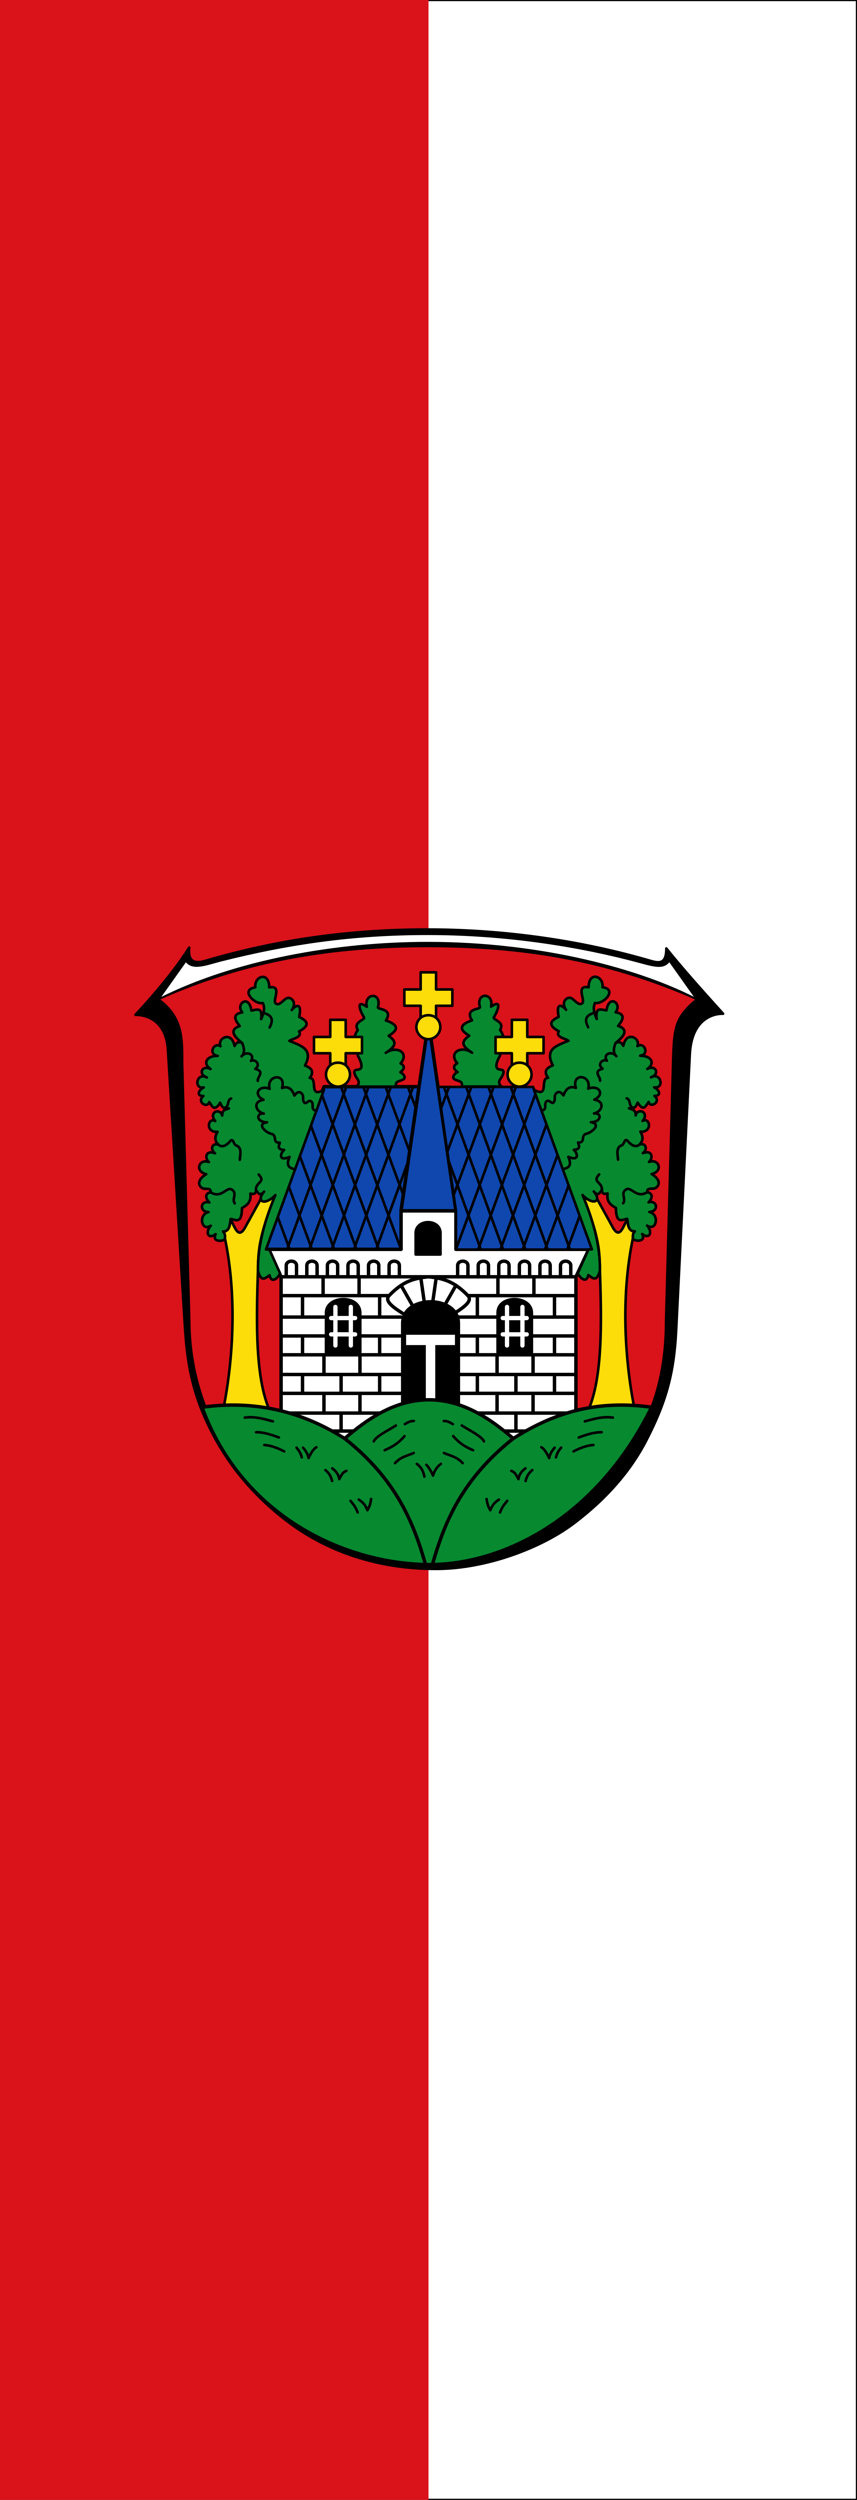
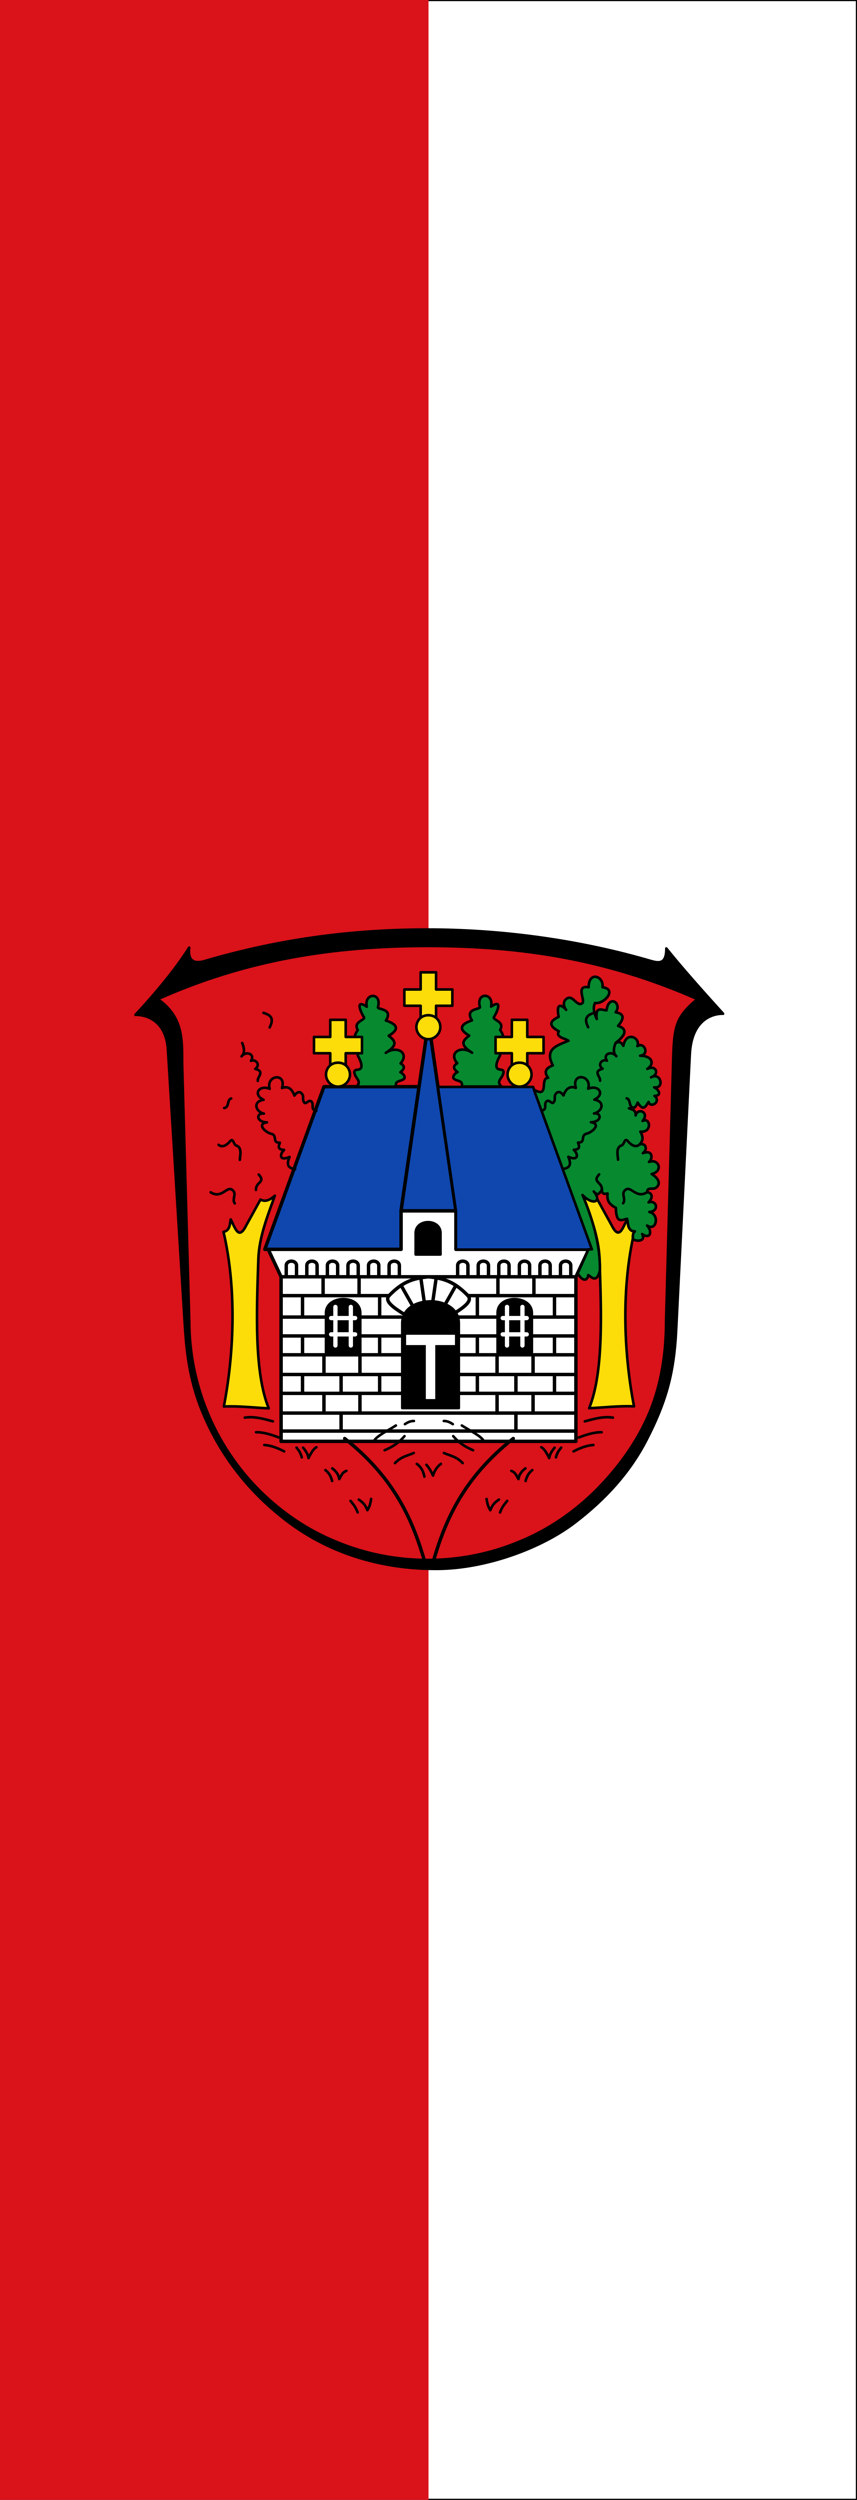
<svg xmlns="http://www.w3.org/2000/svg" width="300" height="875">
  <rect width="100%" height="100%" fill="#333333" stroke="none" />
  <path d="M150 0H0v875h150" color="#000" fill="#da121a" />
  <path d="M150 .2h149.8v874.6H150" color="#000" fill="#fff" stroke="#000" stroke-width=".4" />
  <g stroke="#000">
    <path d="M974.5 35.47c26.21 32.62 62.79 73.78 104 119 0 0-57.1-4.47-61 74l-25 503c-3.97 81.4-19.86 133.3-54.19 199.8-30.81 59.7-76 108.7-131.8 151.1-61.52 46.8-162.4 83.23-250 84.11-96.99.97-194.6-24.74-277-87.03-74-56-128.1-127.2-160.5-212.5-17-47-23.42-87-27-145l-30.98-502c-4.13-66.98-59.52-63.51-59.52-63.51s62.99-65.68 98.5-122.5c-3 24.52 9 30.17 28.5 24.47C260.01 19.94 393.01.94 537.01.94c129 0 268 17.21 401 55 18.55 5.27 36.65 13 36.49-20.53z" stroke-width="4.693" stroke-linecap="round" stroke-linejoin="round" transform="matrix(.191 0 0 .192 47.127 325.168)" />
-     <path d="M94 58c11.51 17.09 36 7 63 0C283.9 26 402 9.46 537 9.46c144 0 280 21.54 390.9 51.58C955.16 68.425 970 72 980 58l50 70C928 75 747 25 537 25c-167-.02-355 33-493 103z" fill="#fff" stroke-width="3.129" stroke-linecap="round" stroke-linejoin="round" transform="matrix(.191 0 0 .192 47.127 325.168)" />
    <path d="M88 251l12.84 462.8c0 57.09 11.32 114.2 33.26 167 21.84 52.69 54.09 101.1 94.56 141.5 40.37 40.07 88.75 73.12 141.4 94.16 52.79 22.04 109.9 33.05 167 33.05 57.1 0 114.2-11.02 167-33.05 52.69-21.03 101.1-54.09 141.4-94.16 40.47-40.47 75.864-88.85 97.704-141.5 21.94-52.79 30.116-109.9 30.116-167l12.47-456c2.1-76.85 1.25-93.85 44.25-129.8-164.2-71.71-318.4-96.32-493-96.32-174.6 0-332.8 25.37-493 96.32 49 34.95 42.96 79.76 44 123z" fill="#da121a" stroke-width="3.129" transform="matrix(.191 0 0 .192 47.127 325.168)" />
  </g>
  <path d="M-313.58 285.292h-111l-69 189.8h159v-45z" fill="#0f47af" fill-rule="evenodd" stroke="#000" stroke-width="4" stroke-linecap="round" stroke-linejoin="round" transform="matrix(.3 0 0 .3 240.776 294.772)" />
  <path d="M-334.58 430.092v45h-155l15 32v192h344v-192l15-32h-155v-45z" fill="#fff" fill-rule="evenodd" stroke="#000" stroke-width="4" stroke-linecap="round" stroke-linejoin="round" transform="matrix(.3 0 0 .3 240.776 294.772)" />
  <path d="M-404.58 666.092v21m0-66v22m-20 0v23m42-23v23m-67-45v22m90-22v22m-65-45v23m42-23v23m-67-45v22m90-22v22m-90-69v25m24-47v22m42-22v22m24 0v25m48-46l4 28m-27-19l13 23m-10.454 10.125c-9.166-6.021-23.076-14.382-16.453-21.235 14.85-15.365 26.85-20.097 45.907-21.89 19.055 1.793 31.056 6.525 45.906 21.89 6.623 6.853-7.287 15.214-16.453 21.235m-75.453-43.125v-13c0-7 12-7 12 0v13m-36 0v-13c0-7 12-7 12 0v13m-36 0v-13c0-7 12-7 12 0v13m-84 0v-13c0-7 12-7 12 0v13m12 0v-13c0-7 12-7 12 0v13m-42 180h344m-344-21h344m-344-23h140m-140-22h140m-140-23h140m-140-22h140m-140-22h140m-140-25h126m-126-22h344m-290 0v-13c0-7 12-7 12 0v13" fill="none" stroke="#000" stroke-width="4" stroke-linecap="round" stroke-linejoin="round" transform="matrix(.3 0 0 .3 240.776 294.772)" />
  <path d="M-270.58 430.092l-29.1-200.8h-5.8l-29.1 200.8z" fill="#0f47af" fill-rule="evenodd" stroke="#000" stroke-width="4" stroke-linecap="round" stroke-linejoin="round" transform="matrix(.3 0 0 .3 240.776 294.772)" />
  <path d="M-291.552 285.582h111l69 189.8h-159v-45z" fill="#0f47af" fill-rule="evenodd" stroke="#000" stroke-width="3" stroke-linecap="round" stroke-linejoin="round" transform="matrix(.3 0 0 .3 240.776 294.772)" />
-   <path d="M-278.58 285.692l-9.17 24.29m35.17-24.29l-28.018 75.448m54.018-75.448l-46.795 126.413m147.338 23.511l-14.543 39.476m1.744-75.308l-27.744 75.308m14.733-110.562l-40.733 110.562m27.74-145.866l-53.74 145.866m41.206-182.417l-67.206 182.417m44-189.4l-70 189.4m29 0l-37.37-102.902m63.37 102.902l-69-189.4m95 189.4l-69-189.4m95 189.4l-69-189.4m95 189.4l-69-189.4m-120 0l9.17 24.29m-35.17-24.29l28.017 75.448m-54.017-75.448l46.794 126.413m-147.338 23.511l14.544 39.476m-1.745-75.308l27.745 75.308m-14.733-110.562l40.733 110.562m-27.74-145.866l53.74 145.866m-41.207-182.417l67.207 182.417m-44-189.4l70 189.4m-29 0l37.369-102.902m-63.37 102.902l69-189.4m-95 189.4l69-189.4m-95 189.4l69-189.4m-95 189.4l69-189.4" fill="none" stroke="#000" stroke-width="3" stroke-linecap="round" stroke-linejoin="round" transform="matrix(.3 0 0 .3 240.776 294.772)" />
  <g stroke-linecap="round" stroke-linejoin="round">
    <path d="M461 698v-46c0-22-40-21-40 0v46z" fill-rule="evenodd" stroke="#000" stroke-width="3" transform="matrix(.3 0 0 .3 -12.186 263.946)" />
    <path d="M455 658h-28m28 19h-28m5-32v45m18-45v45" fill="none" stroke="#fff" stroke-width="5" transform="matrix(.3 0 0 .3 -12.186 263.946)" />
  </g>
  <path d="M-200.58 666.092v21m0-66v22m20 0v23m-42-23v23m67-45v22m-90-22v22m65-45v23m-42-23v23m67-45v22m-90-22v22m90-69v25m-24-47v22m-42-22v22m-24 0v25m-48-46l-4 28m27-19l-13 23m27-33v-13c0-7-12-7-12 0v13m36 0v-13c0-7-12-7-12 0v13m36 0v-13c0-7-12-7-12 0v13m84 0v-13c0-7-12-7-12 0v13m-12 0v-13c0-7-12-7-12 0v13m42 136h-140m140-22h-140m140-23h-140m140-22h-140m140-22h-140m140-25h-126m72-22v-13c0-7-12-7-12 0v13" fill="none" stroke="#000" stroke-width="4" stroke-linecap="round" stroke-linejoin="round" transform="matrix(.3 0 0 .3 240.776 294.772)" />
  <g stroke-linecap="round" stroke-linejoin="round">
    <path d="M461 698v-46c0-22-40-21-40 0v46z" fill-rule="evenodd" stroke="#000" stroke-width="3" transform="matrix(-.3 0 0 .3 312.485 263.946)" />
    <path d="M455 658h-28m28 19h-28m5-32v45m18-45v45" fill="none" stroke="#fff" stroke-width="5" transform="matrix(-.3 0 0 .3 312.485 263.946)" />
  </g>
  <g fill-rule="evenodd" stroke="#000">
    <path d="M510 763h66v-99c0-34-66-34-66 0z" stroke-width="3" stroke-linecap="round" stroke-linejoin="round" transform="matrix(.3 0 0 .3 -12.186 263.946)" />
    <path d="M572 677v13h-23v63h-12v-63h-23v-13z" fill="#fff" transform="matrix(.3 0 0 .3 -12.186 263.946)" />
  </g>
  <path d="M-317.58 481.092h29v-25c0-17-29-17-29 0z" fill-rule="evenodd" stroke="#000" stroke-width="3" stroke-linecap="round" stroke-linejoin="round" transform="matrix(.3 0 0 .3 240.776 294.772)" />
  <g stroke="#000" stroke-width="3" stroke-linecap="round" stroke-linejoin="round">
    <path d="M344.602 519.703c5.577 3.245 11.153.481 16.73-4.48-8.957 24.532-18.415 49.06-19.248 73.597-2.112 62.179-4.946 132.574 12.098 174.52-17.448-.832-34.895-2.965-52.343-2.166 10.617-54.663 16.222-132.47-.416-203.763 7.398-1.566 7.199-7.73 8.396-14.554 4.9 9.036 9.017 25.242 17.851 7.52l16.932-30.674z" fill="#fcdd09" fill-rule="evenodd" transform="matrix(.3 0 0 .3 -12.186 263.946)" />
-     <path d="M302.97 566.072c-3.078 2.78-15.258 3.277-10.702-5.974-8.392 6.422-12.827-1.873-5.665-9.88-11.298 7.374-14.776-13.344-2.625-15.854-11.611-.621-9.227-14.273.928-11.215-5.677-5.767-4.325-11.032 1.538-11.886.312-6.553-6.337-2.596-9.97-4.974-4.733-3.098-5.858-9.54 4.774-16.182-13.79-3.24-8.488-18.411 3.093-14.149-4.873-4.087-4.289-14.571 7.158-10.19-6.58-5.018-2.57-12.877 4.215-9.932-3.96-3.642-5.493-8.255-1.237-15.183-14.263 1.417-11.707-17.324-2.668-12.505-8.347-9.765 5.214-16.223 8.174-6.433-.405-6.975 4.315-6.774 7.777-8.334-7.156 1.008-8.668-2.823-10.19-6.646-7.164 11.373-9.528 3.546-12.77-.768-2.232 8.004-15.26-.431-6.83-7.037-8.309.065-6.053-6.674.344-10.011-12.214 2.029-8.141-18.18 3.678-11.625-10.74-3.842-5.503-15.057 4.364-9.832-9.242-6.167-5.324-15.454 8.333-15.376-11.498-1.433-4.75-16.624 3.194-11.2-3.997-9.487 12.985-18.433 16.407-.333 2.032-3.071 2.926-5.635 8.953-3.5-4.53-3.557-18.767-14.644-2.828-19.76-8.757-10.397-5.581-14.544 2.925-15.898-8.22-9.859 7.803-21.963 10.59-2.203 5.77-.61 13.442-5.023 11.388 10.015 2.751-6.242 4.948-12.484 2.015-18.727-9.96 1.935-26.683-15.774-8.766-18.324-1.665-13.196 16.268-19.175 16.19.049 15.745-2.771 3.54 15.165 7.396 18.479 5.7 4.897 10.635-8.836 16.984-5.889 5.72 2.656 5.528 9.072 1.91 13.763 5.864-6.882 12.063-7.747 8.654 8.152 9.808 4.56 13.05 9.822-.138 16.845 3.891 6.857-6.218 7.88-11.3 10.998 12.644 5.537 28.604 9.017 18.268 28.818 9.402 3.481 10.106 8.497 5.505 14.449 10.17.33-1.964 24.392 16.622 13.875L351 578h4l12.525 27.979c-3.511 6.801-10.544 11.397-12.38 1.979-5.02 3.83-10.113 8.472-13.53-5.328-.432-28.463 7.57-57.98 20.311-88.091-12.17 12.803-23.338 7.808-13.11-4.074-5.538 6.422-7.108.941-9.53-1.988.128 4.675-2.609 5.34-6.59 4.261 1.404 9.747-3.81 13.61-9.712 16.861-.27 19.444-7.344 13.62-13.092 12.72-1.43 6.301-.686 14.537-9.09 14.639 1.544 1.668 3.043 3.413 2.168 9.114z" fill="#078930" fill-rule="evenodd" transform="matrix(.3 0 0 .3 -12.186 263.946)" />
    <path d="M302.208 412.927c6.3-.903 3.017-9.834 8.197-11.12m32.1 88.73c8.556 9.382-3.529 8.248-3.218 17.94m-24.742 15.708c-3.788-5.29 3.218-11.28-3.078-15.872-6.304-4.598-12.351 11.12-25.023 2.95m34.015-37.858c.5-6.46 2.691-14.482-4.317-16.796-3.08-1.017-3.218-9.474-7.102-4.858-3.313 3.935-8.707 8.089-13.326 4.085m59.59-136.943c6.154-12.124-.537-14.614-7.27-17.074m-6.64 79.447c-.513-5.073 8.762-10.776-2.919-14.017 6.846-4.768.217-11.926-5.02-9.338 5.215-7.832-5.58-12.147-11.021-5.23 4.007-3.808 3.374-9.356.809-15.628m86.547 79.063c-7.738-1.168-1.854-7.797-6.113-10.96-3.285-2.439-6.214 4.769-8.42.809-2.277-4.087.538-6.262-2.405-9.742-2.647-3.13-5.79-1.996-8.683 2.217-2.876-7.99-7.47-11.515-14.468-8.788 5.463-18.494-19.046-15.193-14.388.894-12.215-5.064-20.158 6.556-7.151 12.786-12.921 1.974-9.402 13.932.376 16.118-8.994-1.216-9.478 9.793 3.607 10.235-12.616 1.885-1.471 11.79 4.695 13.225 8.312 1.935.631 10.738 10.319 10.484-1.2 3.758-3.428 7.859 4.923 8.434-5.747 5.728-5.156 13.307 6.391 8.18-2.991 7.019-3.517 12.959 6.567 14.257" fill="none" transform="matrix(.3 0 0 .3 -12.186 263.946)" />
    <path d="M456.405 388h46.243c-.958-7.46 3.998-5.482 8.816-8.617 3.107-2.021-.059-6.594-3.712-8.197 4.48-3.454 6.094-6.908.31-10.362 10.46-11.837-3.795-21.466-17.323-12.218 13.617-8.816 12.242-13.3 3.403-19.951 13.97-8.143 8.939-13.764-3.248-17.786 9.058-14.293-10.064-12.632-9.28-15.466 5.015-18.131-16.656-17.001-12.991-.62-15.434-10.534-5.263 9.64-3.557 11.755 3.186 3.953-13.105 5.127-6.96 15.466-7.264 9.413-3.07 20.725.619 31.087 1.92 3.092 4.477 9.164 3.44 12.393-1.619 5.04-9.72.252-7.77 7.404 1.645 6.041 8.694 9.265 2.01 15.112z" fill="#078930" fill-rule="evenodd" transform="matrix(.3 0 0 .3 -12.186 263.946)" />
    <g fill="#fcdd09" fill-rule="evenodd">
      <path d="M426 310h18v20h19v19h-19v15h-18v-15h-19v-19h19z" transform="matrix(.3 0 0 .3 -12.186 263.946)" />
      <path d="M435 360.018c9-.018 13.982 6.991 13.982 13.982 0 6.99-5.982 14-13.982 13.982-8-.018-13.982-6.991-13.982-13.982 0-6.99 4.982-13.964 13.982-13.982z" transform="matrix(.3 0 0 .3 -12.186 263.946)" />
    </g>
  </g>
  <path d="M-105.55 416.794c-5.577 3.245-11.153.482-16.73-4.48 8.957 24.532 18.415 49.06 19.248 73.597 2.113 62.18 4.946 132.575-12.098 174.52 17.448-.831 34.896-2.965 52.343-2.166-10.617-54.663-16.222-132.47.416-203.762-7.397-1.567-7.199-7.73-8.396-14.555-4.899 9.037-9.017 25.242-17.85 7.52-5.645-10.224-11.29-20.449-16.933-30.674z" fill="#fcdd09" fill-rule="evenodd" stroke="#000" stroke-width="3" stroke-linecap="round" stroke-linejoin="round" transform="matrix(.3 0 0 .3 240.776 294.772)" />
  <path d="M-63.918 463.164c3.078 2.779 15.258 3.277 10.702-5.974 8.392 6.422 12.827-1.873 5.665-9.88 11.298 7.374 14.777-13.345 2.625-15.855 11.611-.62 9.227-14.272-.928-11.214 5.678-5.767 4.325-11.033-1.538-11.886-.312-6.553 6.337-2.597 9.97-4.975 4.733-3.097 5.858-9.539-4.773-16.182 13.79-3.24 8.488-18.41-3.094-14.148 4.873-4.087 4.289-14.571-7.158-10.19 6.58-5.019 2.57-12.877-4.215-9.933 3.96-3.642 5.493-8.254 1.237-15.182 14.263 1.417 11.707-17.325 2.669-12.505 8.347-9.766-5.215-16.223-8.175-6.434.406-6.974-4.314-6.773-7.777-8.333 7.157 1.007 8.668-2.824 10.19-6.646 7.164 11.373 9.528 3.546 12.77-.769 2.232 8.005 15.26-.43 6.83-7.037 8.31.066 6.054-6.674-.343-10.01 12.214 2.029 8.14-18.18-3.68-11.625 10.741-3.843 5.505-15.057-4.363-9.832 9.242-6.167 5.324-15.455-8.333-15.377 11.498-1.432 4.75-16.624-3.194-11.2 3.997-9.486-12.985-18.432-16.407-.333-2.032-3.07-2.925-5.635-8.952-3.5 4.53-3.556 18.766-14.644 2.828-19.76 8.756-10.396 5.58-14.543-2.925-15.898 8.22-9.858-7.804-21.962-10.59-2.202-5.77-.61-13.443-5.024-11.389 10.014-2.751-6.242-4.948-12.484-2.015-18.726 9.96 1.935 26.683-15.774 8.766-18.325 1.666-13.196-16.267-19.174-16.19.05-15.745-2.772-3.54 15.164-7.396 18.478-5.7 4.898-10.635-8.836-16.984-5.888-5.72 2.656-5.528 9.072-1.91 13.762-5.864-6.882-12.063-7.746-8.654 8.153-9.808 4.559-13.05 9.822.138 16.845-3.891 6.856 6.219 7.88 11.3 10.997-12.644 5.538-28.603 9.018-18.267 28.819-9.403 3.48-10.107 8.496-5.506 14.448-10.17.331 1.964 24.392-16.622 13.875l67.658 186.306h-4l-12.525 27.978c3.511 6.802 10.544 11.398 12.381 1.98 5.02 3.83 10.112 8.471 13.529-5.328.432-28.464-7.57-57.981-20.31-88.091 12.169 12.802 23.337 7.807 13.11-4.074 5.537 6.421 7.108.94 9.529-1.988-.128 4.674 2.61 5.34 6.591 4.26-1.405 9.747 3.81 13.61 9.711 16.862.27 19.444 7.345 13.619 13.092 12.719 1.43 6.302.686 14.537 9.09 14.64-1.544 1.668-3.043 3.413-2.168 9.114z" fill="#078930" fill-rule="evenodd" stroke="#000" stroke-width="3" stroke-linecap="round" stroke-linejoin="round" transform="matrix(.3 0 0 .3 240.776 294.772)" />
  <path d="M-63.156 310.018c-6.3-.902-3.016-9.834-8.197-11.119m-32.099 88.729c-8.557 9.383 3.528 8.248 3.218 17.94m24.741 15.709c3.788-5.291-3.218-11.28 3.078-15.872 6.304-4.599 12.352 11.119 25.023 2.95m-34.014-37.859c-.5-6.46-2.692-14.482 4.317-16.796 3.08-1.017 3.217-9.473 7.102-4.858 3.313 3.936 8.706 8.09 13.325 4.085m-59.59-136.943c-6.154-12.124.538-14.614 7.27-17.073m6.64 79.447c.513-5.073-8.762-10.776 2.92-14.018-6.847-4.768-.218-11.925 5.02-9.338-5.216-7.832 5.58-12.146 11.02-5.23-4.007-3.808-3.373-9.355-.808-15.627m-86.547 79.062c7.737-1.168 1.853-7.796 6.112-10.96 3.285-2.438 6.214 4.77 8.42.81 2.277-4.088-.538-6.263 2.406-9.743 2.647-3.13 5.788-1.995 8.683 2.217 2.876-7.99 7.47-11.514 14.467-8.788-5.463-18.494 19.046-15.192 14.388.895 12.215-5.065 20.158 6.556 7.152 12.786 12.92 1.974 9.4 13.931-.377 16.118 8.994-1.216 9.478 9.792-3.607 10.234 12.616 1.885 1.471 11.79-4.694 13.226-8.313 1.935-.632 10.738-10.32 10.483 1.201 3.759 3.428 7.86-4.922 8.434 5.746 5.728 5.155 13.308-6.392 8.18 2.991 7.02 3.517 12.96-6.567 14.258" fill="none" stroke="#000" stroke-width="3" stroke-linecap="round" stroke-linejoin="round" transform="matrix(.3 0 0 .3 240.776 294.772)" />
  <path d="M-217.352 285.092h-46.244c.958-7.46-3.998-5.483-8.816-8.617-3.107-2.022.06-6.595 3.712-8.197-4.479-3.454-6.093-6.908-.31-10.362-10.46-11.838 3.796-21.466 17.323-12.219-13.616-8.815-12.242-13.3-3.403-19.95-13.97-8.143-8.938-13.764 3.248-17.787-9.058-14.293 10.064-12.631 9.28-15.466-5.014-18.13 16.656-17 12.991-.619 15.434-10.535 5.263 9.64 3.558 11.755-3.187 3.952 13.105 5.127 6.96 15.466 7.263 9.412 3.07 20.724-.62 31.087-1.92 3.091-4.477 9.164-3.44 12.393 1.619 5.04 9.72.251 7.771 7.403-1.646 6.042-8.695 9.265-2.01 15.113z" fill="#078930" fill-rule="evenodd" stroke="#000" stroke-width="3" stroke-linecap="round" stroke-linejoin="round" transform="matrix(.3 0 0 .3 240.776 294.772)" />
  <g fill="#fcdd09" fill-rule="evenodd" stroke="#000" stroke-width="3" stroke-linecap="round" stroke-linejoin="round">
    <path d="M426 310h18v20h19v19h-19v15h-18v-15h-19v-19h19z" transform="matrix(-.3 0 0 .3 312.375 263.946)" />
    <path d="M435 360.018c9-.018 13.982 6.991 13.982 13.982 0 6.99-5.982 14-13.982 13.982-8-.018-13.982-6.991-13.982-13.982 0-6.99 4.982-13.964 13.982-13.982z" transform="matrix(-.3 0 0 .3 312.375 263.946)" />
  </g>
  <g fill="#fcdd09" fill-rule="evenodd" stroke="#000" stroke-width="3" stroke-linecap="round" stroke-linejoin="round">
    <path d="M426 310h18v20h19v19h-19v15h-18v-15h-19v-19h19z" transform="matrix(-.3 0 0 .3 280.45 247.333)" />
    <path d="M435 360.018c9-.018 13.982 6.991 13.982 13.982 0 6.99-5.982 14-13.982 13.982-8-.018-13.982-6.991-13.982-13.982 0-6.99 4.982-13.964 13.982-13.982z" transform="matrix(-.3 0 0 .3 280.45 247.333)" />
  </g>
-   <path d="M-42.25 659.261c-63.316-8.754-112.935 5.688-161.415 36.5-25.686-22.155-58.118-45.161-98.364-45.161s-72.679 23.005-98.365 45.161c-48.48-30.812-103.098-45.254-166.415-36.5 46.68 128.15 167.714 183.063 264.78 183.593 84.885.465 195.484-52.791 259.78-183.593z" fill="#078930" fill-rule="evenodd" stroke="#000" stroke-width="4" stroke-linecap="round" stroke-linejoin="round" transform="matrix(.3 0 0 .3 240.776 294.772)" />
  <path d="M-288.105 725.345c-3.566 2.608-7.504 7.314-9.187 13.686-1.942-4.304-4.358-8.919-7.739-12.583m20.483-13.789c7.286 3.283 14.573 4.051 21.86 11.82m-11.065-31.512c7.728 9.054 15.456 13.122 23.184 16.48m-34.151-34.121c3.502-.104 7.005 1.313 10.507 3.68m10.521 1.57c9.552 6.171 22.972 12.343 25.81 18.516m17.475 67.939c-3.609 2.56-7.233 5.026-10.039 12.407-1.458-2.901-2.916-4.002-4.374-13.123m45.344-35.72c-5.59 4.178-7.49 8.357-8.161 12.535-2.22-3.483-3.057-7.658-8.312-9.624m50.54-27.046c-3.168 3.708-5.652 7.644-6.358 12.173-3.062-6.49-6.124-11.137-9.186-12.686m-39.808 62.555c-2.77 3.742-5.54 5.97-8.311 13.54m37.62-49.41c-5.322 4.228-6.573 8.457-7.874 12.685m41.558-38.932c-2.042 2.95-4.083 4.104-6.125 11.373m43.745-14.435c-7.728.485-15.456 3.466-23.185 7.436m32.809-22.31c-8.895-.128-17.79 2.804-26.684 6.125m39.807-23.185c-11.723-1.69-22.212 1.555-32.808 4.374m-196.02 49.582c3.973 2.905 7.322 7.057 8.834 14.882m-12.39-27.568c-7.286 3.283-14.572 4.051-21.859 11.82m11.064-31.512c-7.728 9.054-15.456 13.122-23.184 16.48m34.152-34.121c-3.503-.104-7.006 1.313-10.508 3.68m-10.521 1.57c-9.552 6.171-22.972 12.343-25.81 18.516m-17.475 67.939c3.609 2.56 7.234 5.026 10.039 12.407 1.458-2.901 2.916-4.002 4.375-13.123m-45.345-35.72c5.59 4.178 7.49 8.357 8.161 12.535 2.22-3.483 3.057-7.658 8.312-9.624m-50.54-27.046c3.169 3.708 5.652 7.644 6.358 12.173 3.062-6.49 6.124-11.137 9.186-12.686m39.808 62.555c2.77 3.742 5.54 5.97 8.311 13.54m-37.62-49.41c5.322 4.228 6.573 8.457 7.874 12.685m-41.558-38.932c2.042 2.95 4.083 4.104 6.125 11.373m-43.745-14.435c7.728.485 15.456 3.466 23.185 7.436m-32.809-22.31c8.895-.128 17.79 2.804 26.684 6.125m-39.807-23.185c11.723-1.69 22.212 1.555 32.808 4.374" fill="none" stroke="#000" stroke-width="3" stroke-linecap="round" stroke-linejoin="round" transform="matrix(.3 0 0 .3 240.776 294.772)" />
  <path d="M-203.665 695.761c-59.355 47.099-80.066 96.718-94.365 147.093m-102.364-147.093c59.355 47.099 80.065 96.718 94.365 147.093" fill="none" stroke="#000" stroke-width="4" stroke-linecap="round" stroke-linejoin="round" transform="matrix(.3 0 0 .3 240.776 294.772)" />
</svg>